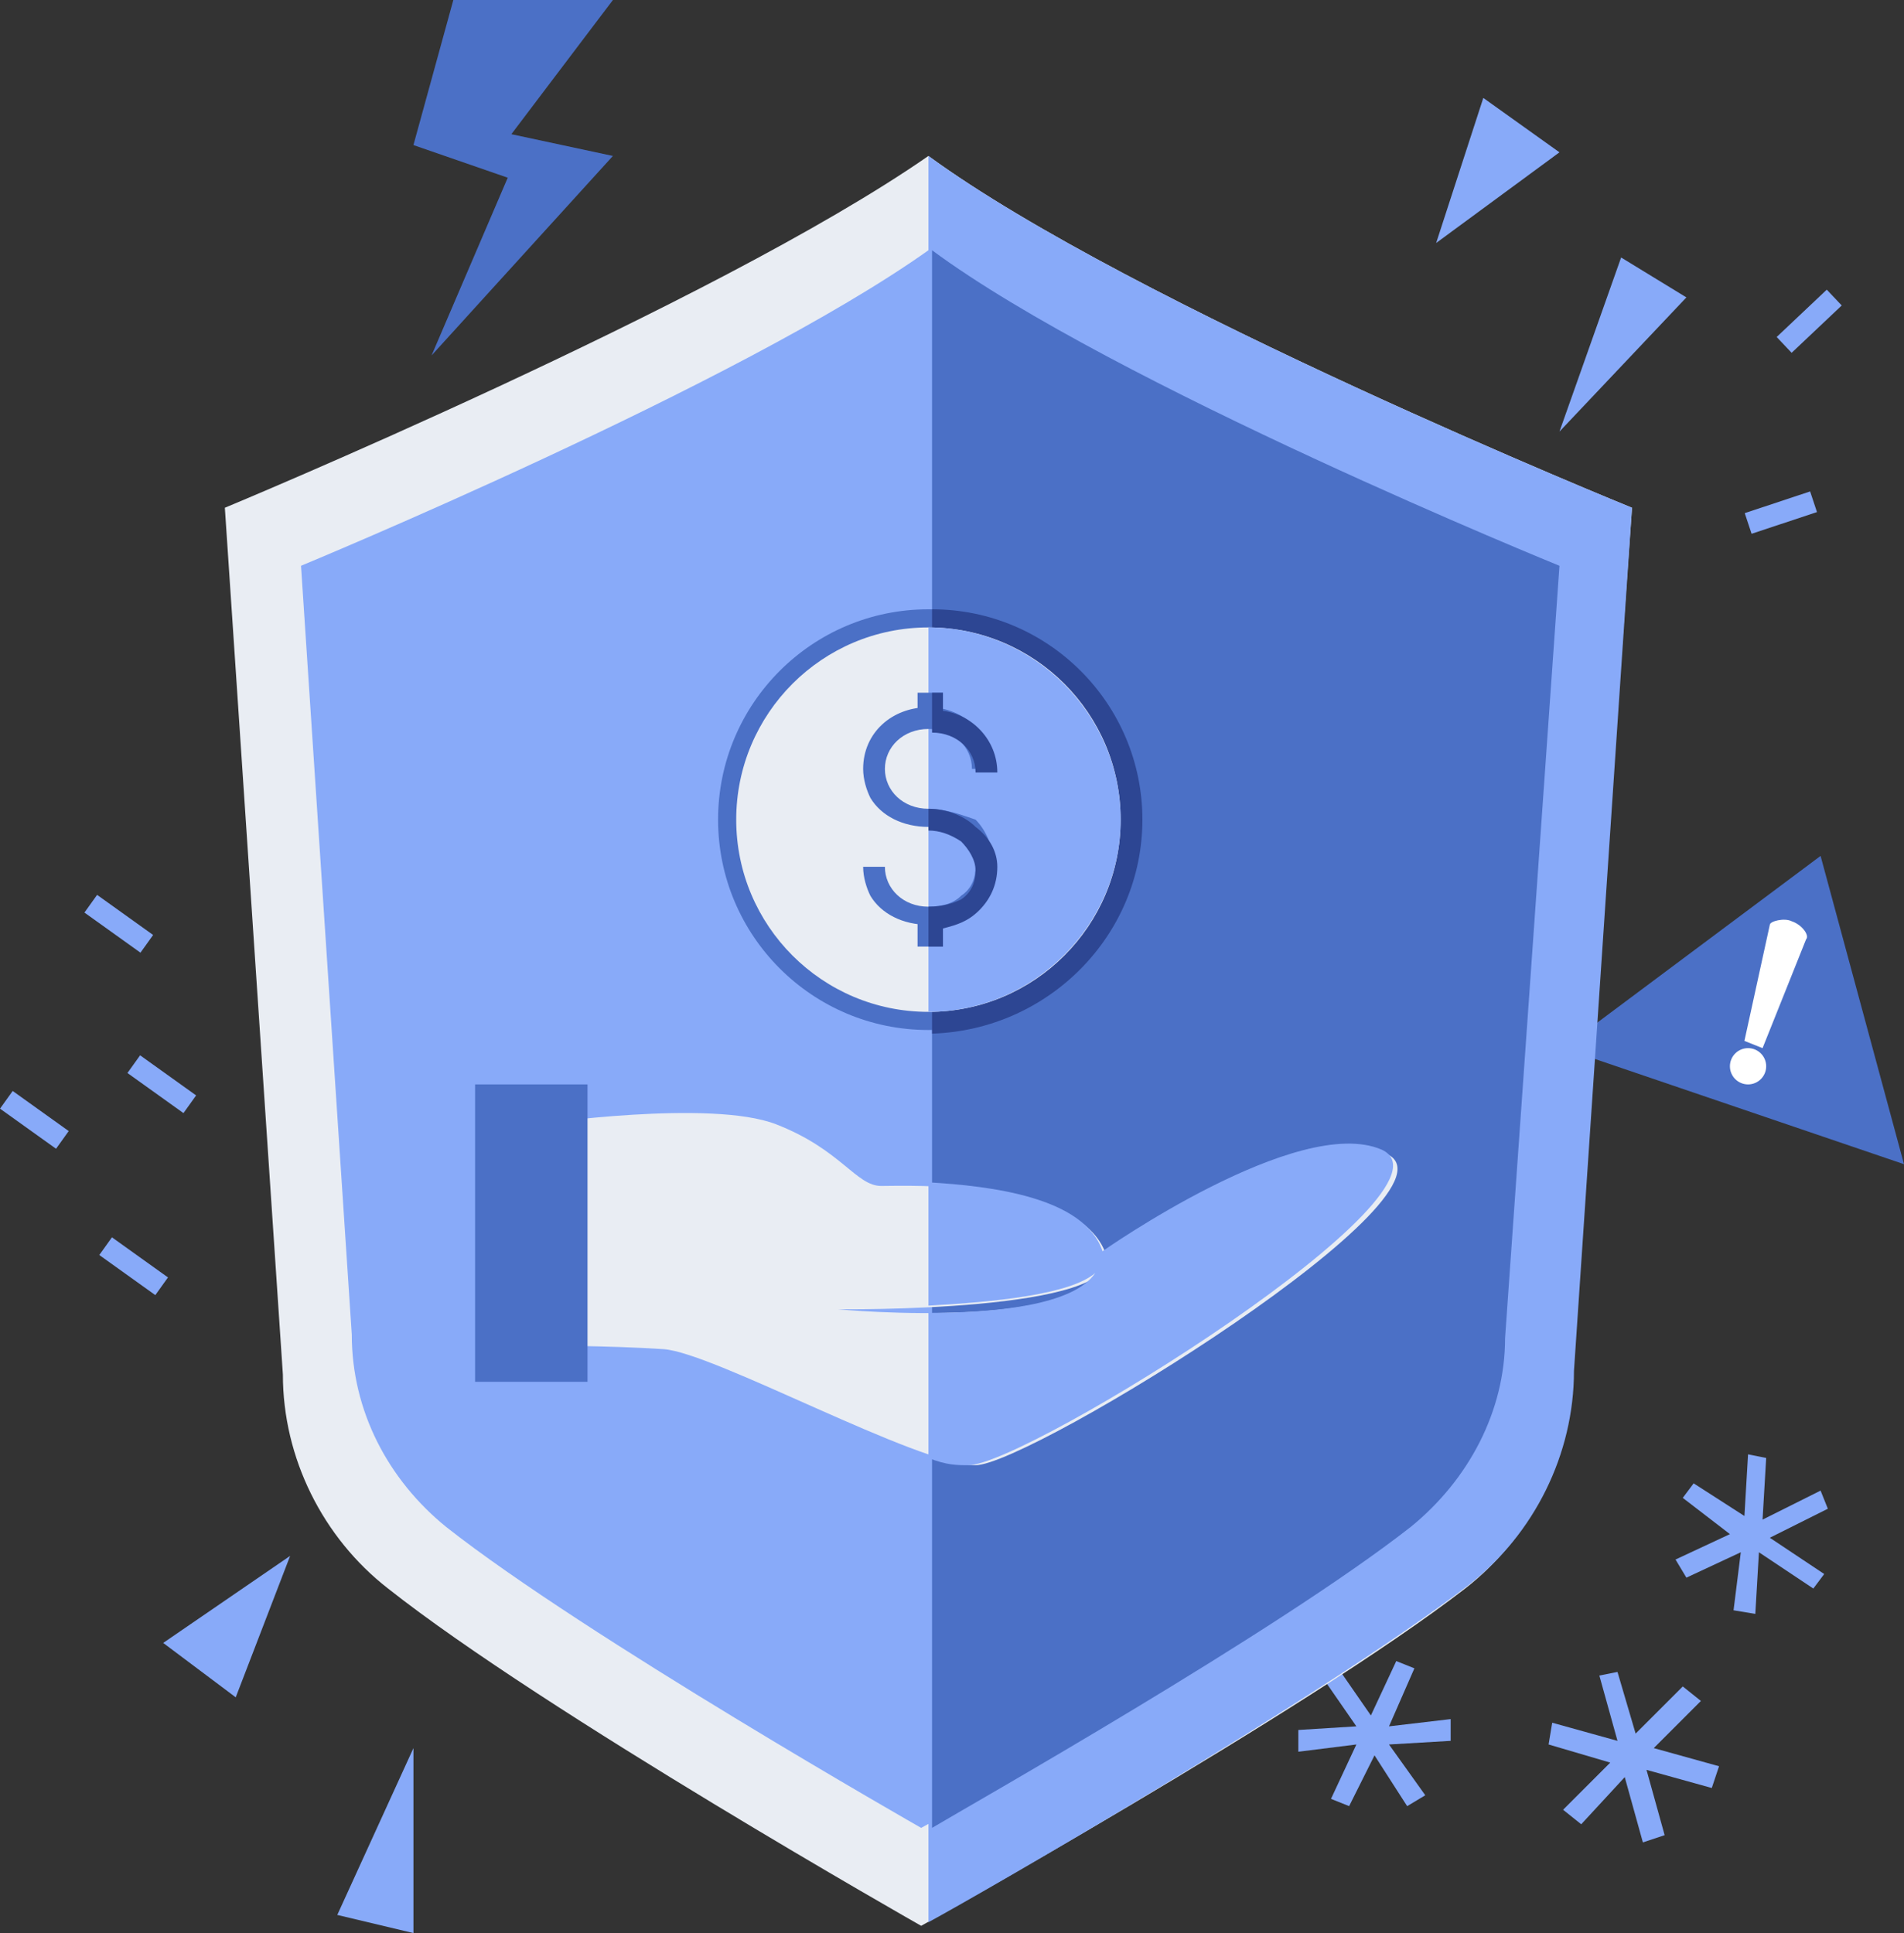
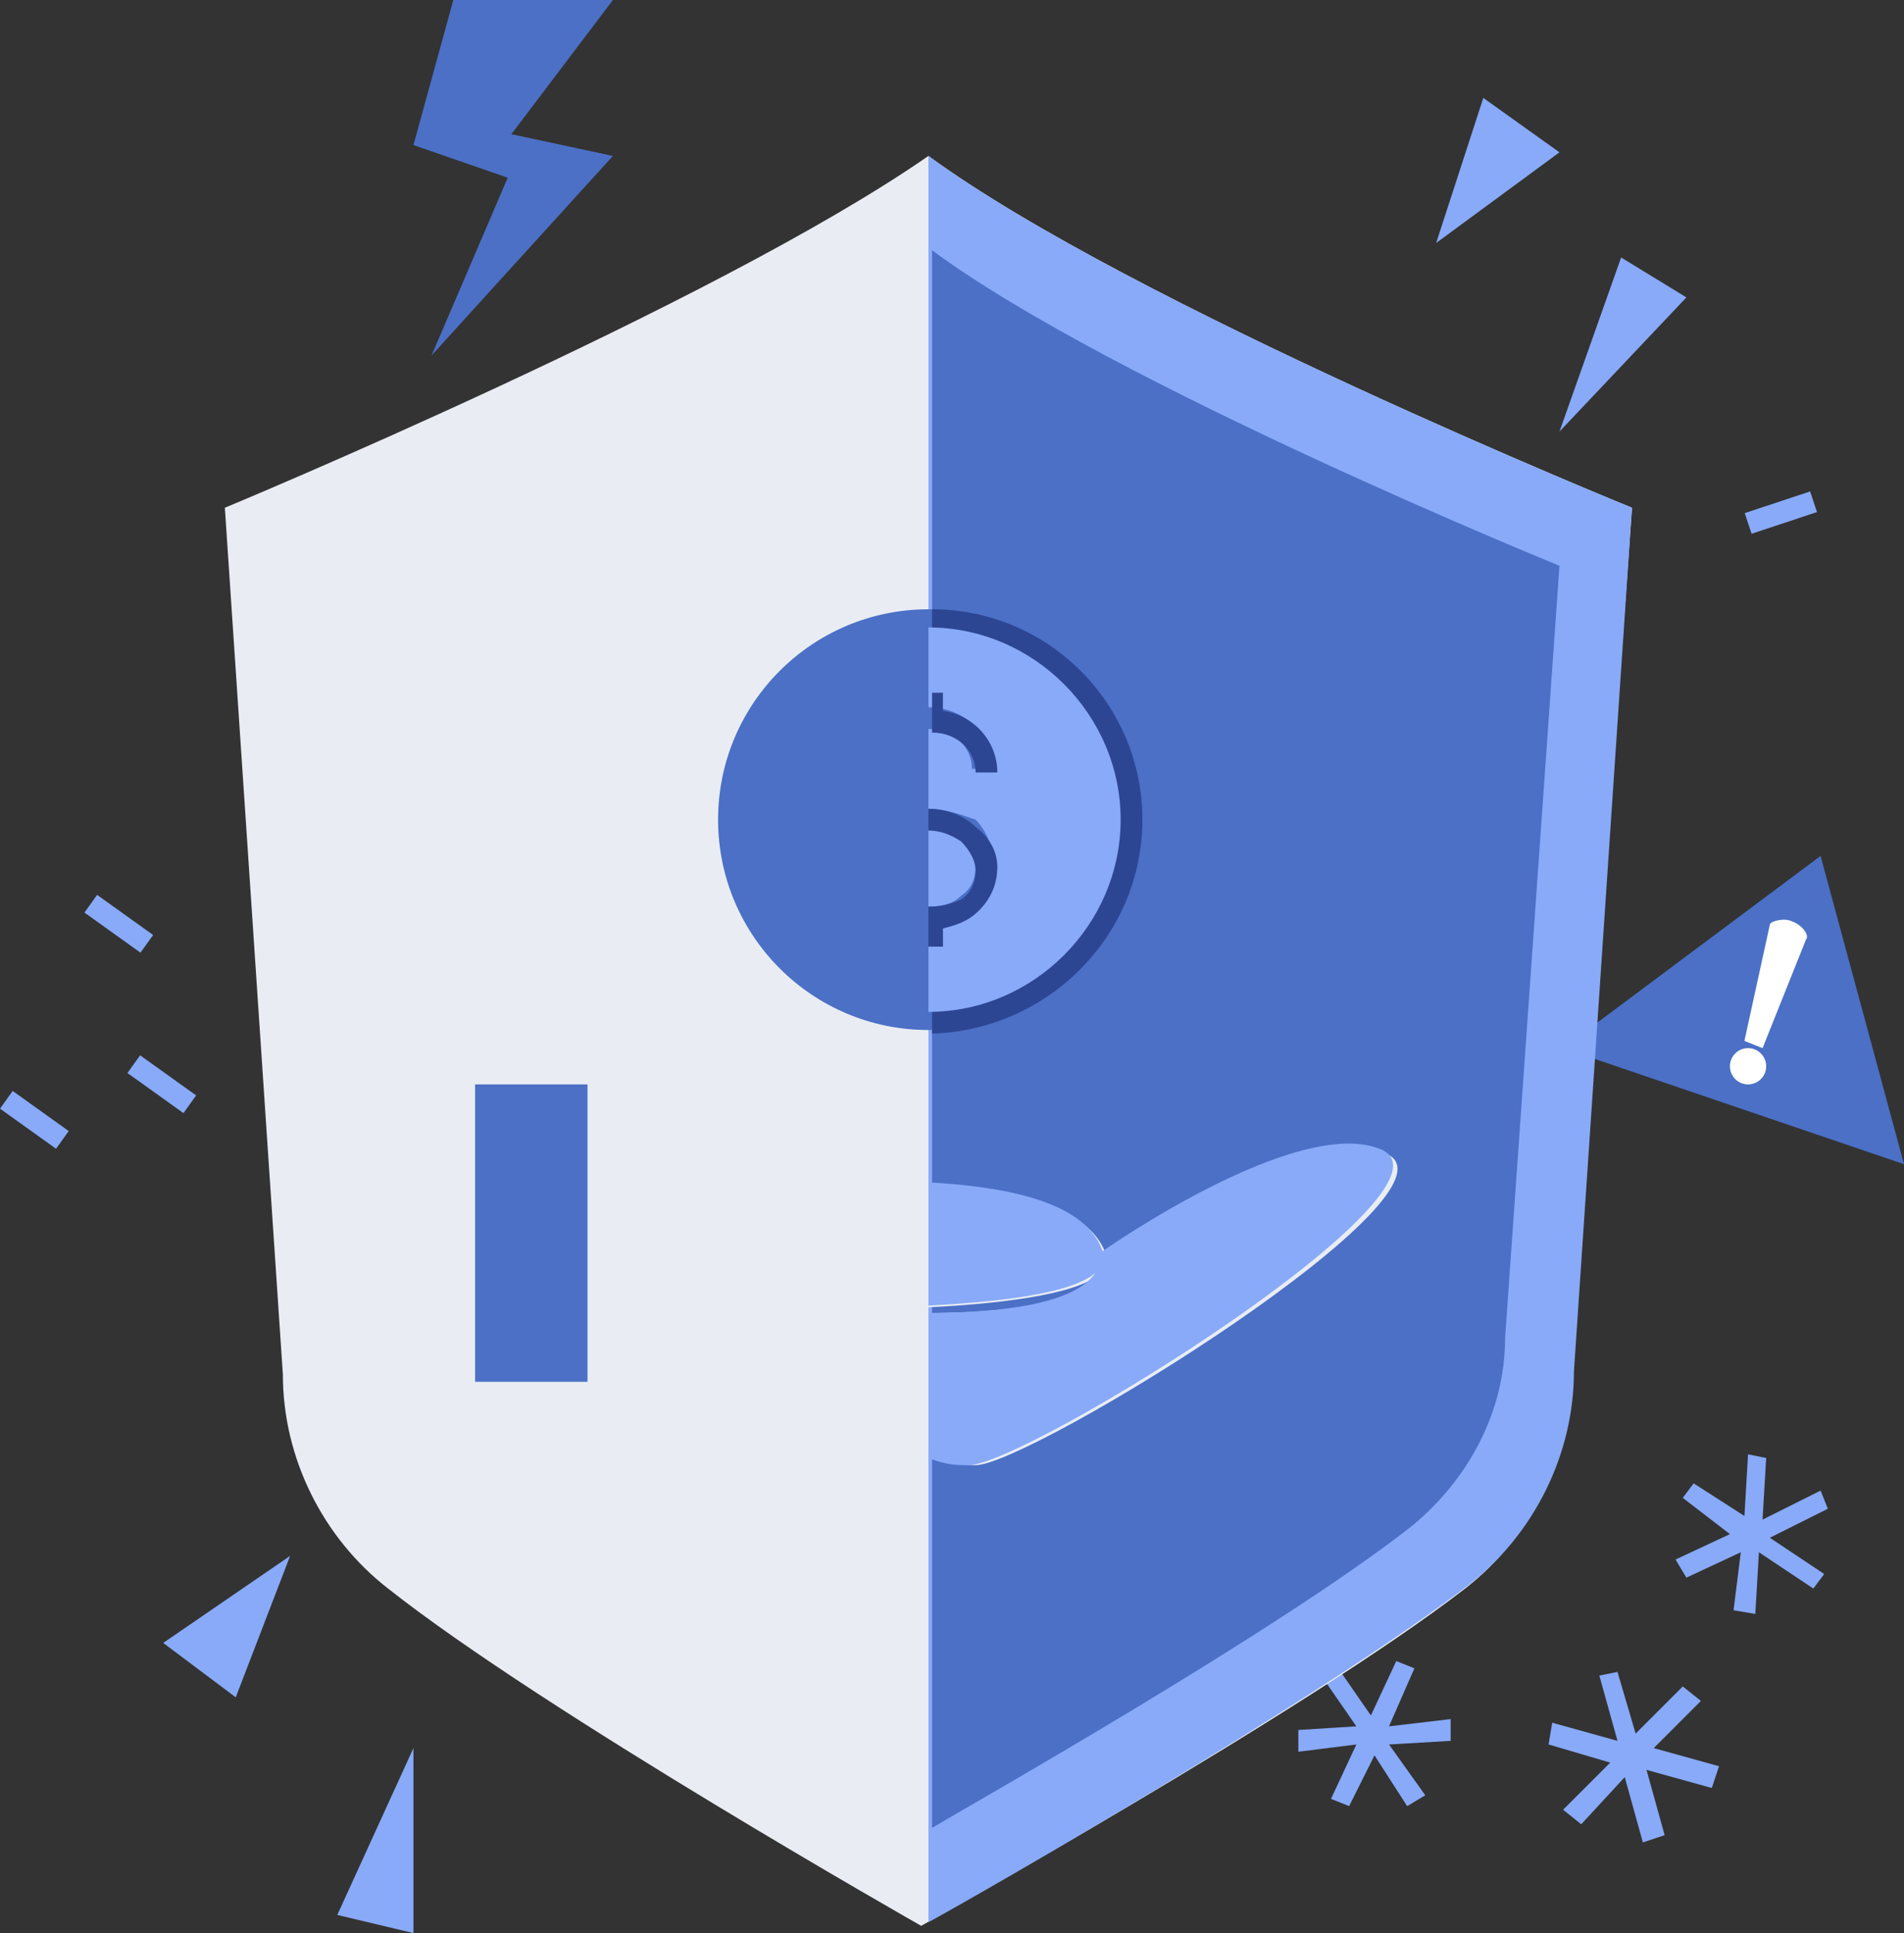
<svg xmlns="http://www.w3.org/2000/svg" version="1.1" x="0px" y="0px" viewBox="0 0 52.5 53.3" style="enable-background:new 0 0 52.5 53.3;" xml:space="preserve">
  <rect x="0" y="0" width="52.5" height="53.3" fill="#333333" stroke="none" />
  <style type="text/css">
	.none{fill:none;}
	.white{fill:#FFFFFF;}
	.gray{fill:#E9EDF3;}
	.blue{fill:#4B70C6;}
	.light-blue{fill:#88AAF9;}
	.deep-blue{fill:#2D4693;}
</style>
  <g id="snows">
    <polygon class="light-blue" points="40,48 40,47.4 38.3,47.6 39,46 38.5,45.8 37.8,47.3 36.9,46 36.5,46.3 37.4,47.6 35.8,47.7 35.8,48.3    37.4,48.1 36.7,49.6 37.2,49.8 37.9,48.4 38.8,49.8 39.3,49.5 38.3,48.1  ">
      <animateMotion dur="5s" repeatCount="indefinite" path="M2,3 L0,-1 Z" fill="freeze" />
    </polygon>
    <polygon class="light-blue" points="47.2,49.3 47.4,48.7 45.6,48.2 46.9,46.9 46.4,46.5 45.1,47.8 44.6,46.1 44.1,46.2 44.6,48 42.8,47.5    42.7,48.1 44.4,48.6 43.1,49.9 43.6,50.3 44.8,49 45.3,50.8 45.9,50.6 45.4,48.8  ">
      <animateMotion dur="5s" repeatCount="indefinite" path="M2,-2 L-3,-4 Z" fill="freeze" />
    </polygon>
    <polygon class="light-blue" points="50.4,41.6 50.2,41.1 48.6,41.9 48.7,40.2 48.2,40.1 48.1,41.8 46.7,40.9 46.4,41.3 47.7,42.3 46.2,43    46.5,43.5 48,42.8 47.8,44.4 48.4,44.5 48.5,42.8 50,43.8 50.3,43.4 48.8,42.4  ">
      <animateMotion dur="5s" repeatCount="indefinite" path="M2,-2 L-4,-3 Z" fill="freeze" />
    </polygon>
  </g>
  <polygon id="lighting" class="blue" points="12.5,0 16.9,0 14.1,3.7 16.9,4.3 11.9,9.8 14,4.9 11.4,4 ">
    <animateMotion dur="3s" repeatCount="indefinite" path="M-1,-1 L3,2 Z" fill="freeze" />
  </polygon>
  <g id="topTriangle">
    <polygon class="light-blue" points="43,4.2 39.6,6.7 40.9,2.7  ">
      <animateMotion dur="2s" repeatCount="indefinite" path="M-2,0 L-5,4 Z" fill="freeze" />
    </polygon>
    <polygon class="light-blue" points="46.5,8.2 43,11.9 44.7,7.1  ">
      <animateMotion dur="3s" repeatCount="indefinite" path="M-1,-2 L-3,1 Z" fill="freeze" />
    </polygon>
  </g>
  <g id="downTriangle">
    <polygon class="light-blue" points="4.5,45.3 8,42.9 6.5,46.8  ">
      <animateMotion dur="2s" repeatCount="indefinite" path="M-2,0 L1,-3 Z" fill="freeze" />
    </polygon>
    <polygon class="light-blue" points="9.3,52.8 11.4,48.2 11.4,53.3  ">
      <animateMotion dur="3s" repeatCount="indefinite" path="M-2,0 L1,-3 Z" fill="freeze" />
    </polygon>
  </g>
  <g id="rightRain">
-     <rect x="49" y="8.6" transform="matrix(-0.727 0.687 -0.687 -0.727 92.314 -18.988)" class="light-blue top" width="1.9" height="0.6" />
    <rect x="48.1" y="13.9" transform="matrix(-0.949 0.315 -0.315 -0.949 100.126 12.159)" class="light-blue top" width="1.9" height="0.6" />
    <animateMotion dur="2s" repeatCount="indefinite" path="M0,0 L-3,5 Z" fill="freeze" />
  </g>
  <g id="leftRain">
    <rect x="2.3" y="25.2" transform="matrix(0.813 0.582 -0.582 0.813 15.474 2.848)" class="light-blue" width="1.9" height="0.6" />
    <rect x="0" y="30.6" transform="matrix(0.813 0.582 -0.582 0.813 18.159 5.203)" class="light-blue" width="1.9" height="0.6" />
    <rect x="3.5" y="29.6" transform="matrix(0.813 0.582 -0.582 0.813 18.245 2.996)" class="light-blue" width="1.9" height="0.6" />
-     <rect x="2.7" y="34.6" transform="matrix(0.813 0.582 -0.582 0.813 21.029 4.415)" class="light-blue" width="1.9" height="0.6" />
    <animateMotion dur="3s" repeatCount="indefinite" path="M-2,-2 L2,1 Z" fill="freeze" />
  </g>
  <g id="warning">
    <polygon class="blue" points="43.1,28.9 50.2,23.6 52.5,32.1  " />
    <g>
      <path class="white" d="M48.6,28.9l-0.5-0.2l0.7-3.2c0-0.1,0.4-0.2,0.6-0.1l0,0c0.3,0.1,0.5,0.4,0.4,0.5L48.6,28.9z" />
      <circle class="white" cx="48.2" cy="29.4" r="0.5" />
    </g>
  </g>
  <g id="shield">
    <g id="back">
      <path class="gray back" d="M6.2,14c0,0,13.5-5.6,19.4-9.7l0,0l0,0C31.2,8.4,45,14,45,14l-1.7,23.9c0,2.3-1.1,4.5-2.9,5.9    l0,0c-4.4,3.4-15,9.3-15,9.3s-10.4-5.9-14.7-9.3l0,0c-1.8-1.4-2.9-3.6-2.9-5.9L6.2,14z">
        <animate attributeName="opacity" from="1" to="0" dur="2s" repeatCount="indefinite" />
      </path>
-       <path class="light-blue" d="M8.3,15.6c0,0,12.1-5,17.3-8.7l0,0l0,0c5,3.6,17.3,8.7,17.3,8.7l-1.5,21.3c0,2-0.9,4-2.6,5.2l0,0    c-3.9,3.1-13.4,8.3-13.4,8.3s-9.3-5.3-13.1-8.3l0,0c-1.6-1.3-2.6-3.2-2.6-5.3L8.3,15.6z" />
      <path class="light-blue" d="M40.5,43.7L40.5,43.7c1.8-1.4,2.9-3.6,2.9-5.9L45,14c0,0-13.8-5.6-19.4-9.7l0,0V53    C26.9,52.3,36.3,46.9,40.5,43.7z">
        <animate attributeName="opacity" from="1" to="0" dur="2s" repeatCount="indefinite" />
      </path>
      <path class="blue" d="M38.9,42.1L38.9,42.1c1.6-1.3,2.6-3.2,2.6-5.2L43,15.6c0,0-12.3-5-17.3-8.7l0,0v43.5    C26.7,49.8,35.2,45,38.9,42.1z" />
    </g>
    <g id="hand">
      <path class="gray" d="M23.1,36.1c0,0,7.9,0.1,7.4-1.5c-0.7-2.1-5.5-1.9-6.2-1.9c-0.7,0-1.1-1-2.9-1.7c-1.8-0.7-6.6,0-6.6,0v6.1    c0,0,2,0,3.5,0.1c1.4,0.1,7,3.2,8.6,3.2c1.5,0,13.8-7.6,11.3-8.6c-2.3-1-7.7,2.8-7.7,2.8C30.4,36.8,23.1,36.1,23.1,36.1" />
      <rect id="XMLID_20_" x="13.1" y="29.9" class="blue" width="3.1" height="8.2" />
      <path class="light-blue" d="M38.1,31.7c-2.3-1-7.7,2.8-7.7,2.8c-0.5-1.5-3.1-1.8-4.8-1.9V36c1.8-0.1,3.9-0.3,4.6-0.9    c-0.6,0.9-2.8,1.1-4.6,1.1v4c0.5,0.2,0.8,0.2,1.1,0.2C28.3,40.4,40.5,32.8,38.1,31.7z" />
    </g>
    <g id="gold">
      <circle class="blue" cx="25.6" cy="22.6" r="5.8" />
      <path class="deep-blue" d="M31.5,22.6c0-3.2-2.6-5.8-5.8-5.8v11.7C28.9,28.4,31.5,25.8,31.5,22.6z" />
-       <circle class="gray" cx="25.6" cy="22.6" r="5.3" />
      <path class="light-blue" d="M30.9,22.6c0-2.9-2.4-5.3-5.3-5.3v10.6C28.5,27.9,30.9,25.5,30.9,22.6z" />
-       <rect x="25.3" y="19.1" class="blue" width="0.7" height="0.7" />
      <rect x="25.3" y="25.4" class="blue" width="0.7" height="0.7" />
      <path class="blue" d="M25.6,22.3L25.6,22.3c-0.7,0-1.2-0.5-1.2-1.1c0-0.6,0.5-1.1,1.2-1.1c0.7,0,1.2,0.5,1.2,1.1l0.6,0    c0-0.9-0.8-1.7-1.8-1.7c-1,0-1.8,0.7-1.8,1.7c0,0.3,0.1,0.6,0.2,0.8c0.3,0.5,0.9,0.8,1.6,0.8v0c0.3,0,0.6,0.1,0.9,0.3    c0.2,0.2,0.4,0.5,0.4,0.8c0,0.3-0.1,0.6-0.4,0.8C26.3,24.9,26,25,25.6,25c-0.7,0-1.2-0.5-1.2-1.1l-0.6,0c0,0.3,0.1,0.6,0.2,0.8    c0.3,0.5,0.9,0.8,1.6,0.8c0.5,0,1-0.2,1.3-0.5c0.3-0.3,0.5-0.7,0.5-1.2c0-0.4-0.2-0.9-0.5-1.2C26.6,22.5,26.1,22.3,25.6,22.3z" />
      <path class="deep-blue" d="M26.9,22.8c-0.3-0.3-0.8-0.5-1.3-0.5v0.6c0.3,0,0.6,0.1,0.9,0.3c0.2,0.2,0.4,0.5,0.4,0.8    c0,0.3-0.1,0.6-0.4,0.8C26.3,24.9,26,25,25.6,25v1.1H26v-0.5c0.4-0.1,0.7-0.2,1-0.5c0.3-0.3,0.5-0.7,0.5-1.2    C27.5,23.5,27.3,23.1,26.9,22.8z" />
      <path class="deep-blue" d="M26,19.6v-0.5h-0.3v1.1h0c0.7,0,1.2,0.5,1.2,1.1h0.6C27.5,20.4,26.8,19.7,26,19.6z" />
    </g>
  </g>
</svg>